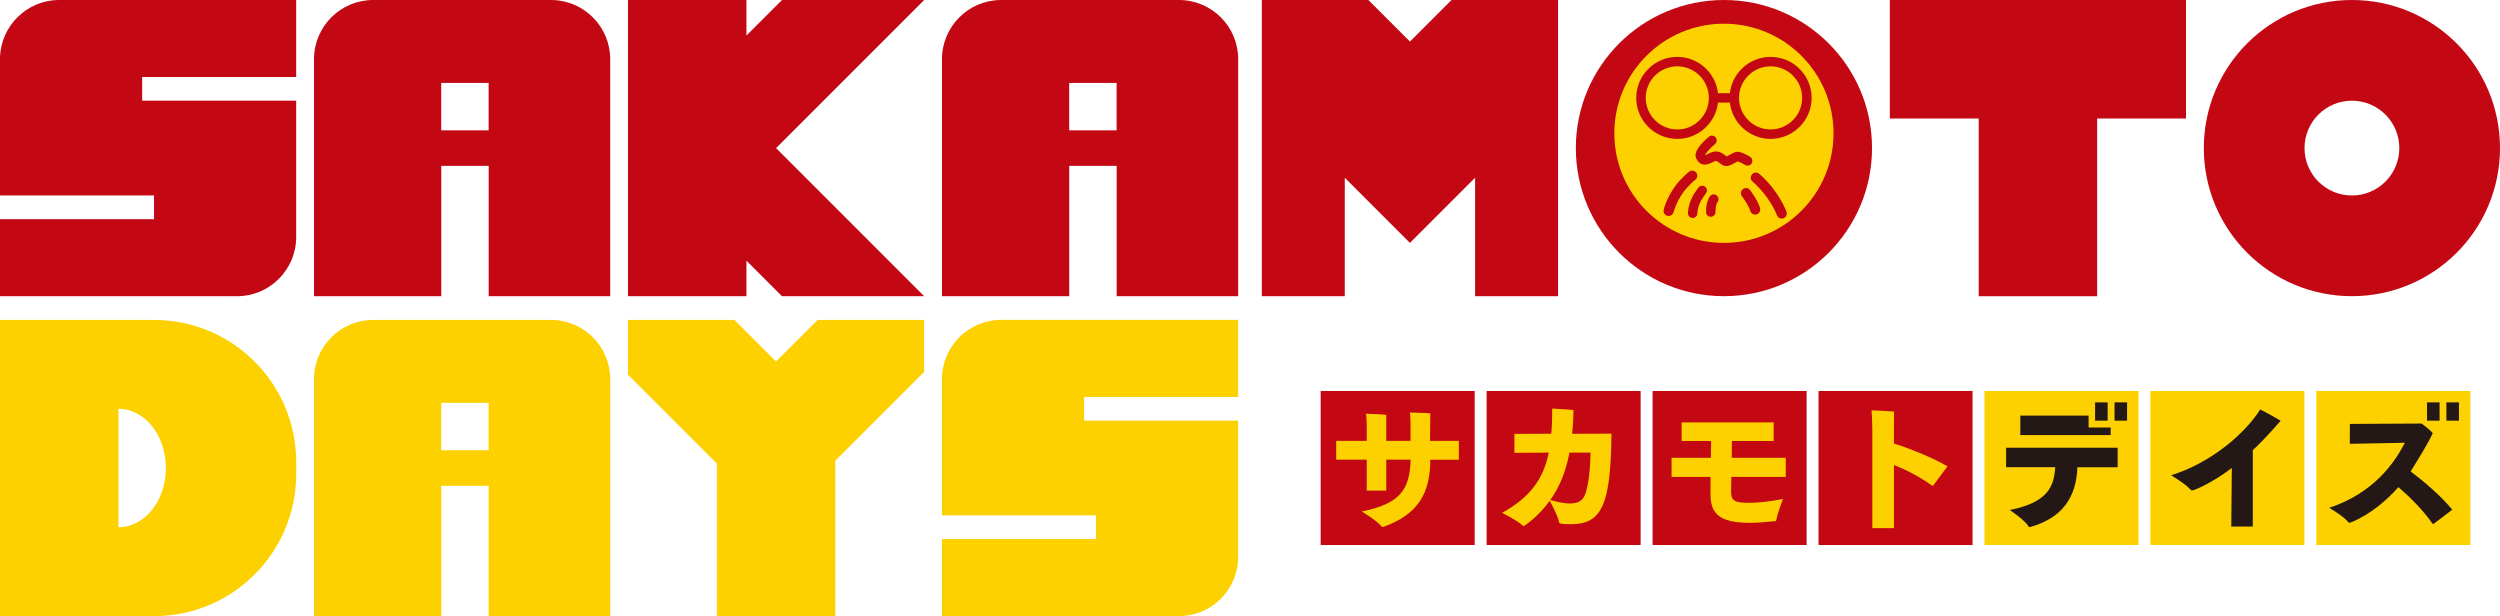
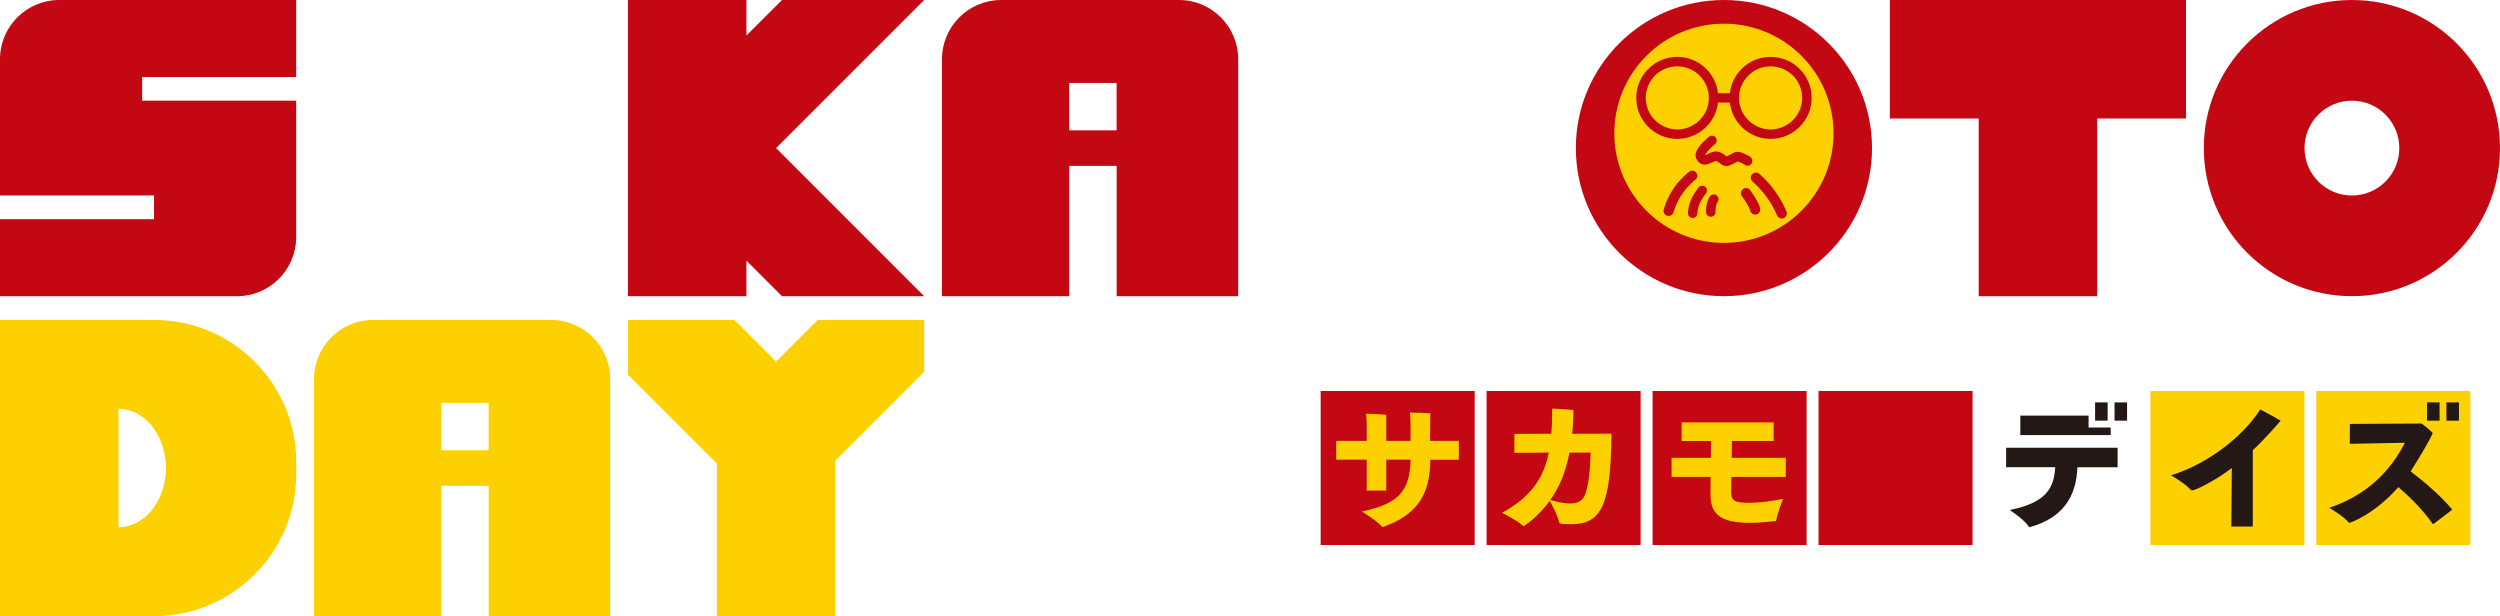
<svg xmlns="http://www.w3.org/2000/svg" id="logo" viewBox="0 0 598.11 147.4">
  <defs>
    <style>.cls-1{fill:#fdd000;}.cls-2{fill:#c30813;}.cls-3{fill:#231815;}</style>
  </defs>
  <g>
    <circle class="cls-2" cx="412.44" cy="35.43" r="35.43" />
    <circle class="cls-1" cx="412.44" cy="31.89" r="26.22" />
    <g>
      <path class="cls-2" d="m423.6,13.61c-5.03,0-9.18,3.8-9.74,8.68h-2.84c-.56-4.88-4.72-8.68-9.74-8.68-5.41,0-9.82,4.4-9.82,9.81s4.4,9.81,9.82,9.81c5.03,0,9.18-3.8,9.74-8.68h2.84c.56,4.88,4.72,8.68,9.74,8.68,5.41,0,9.82-4.4,9.82-9.81s-4.4-9.81-9.82-9.81Zm-22.32,17.36c-4.16,0-7.55-3.39-7.55-7.55s3.39-7.55,7.55-7.55,7.55,3.39,7.55,7.55-3.39,7.55-7.55,7.55Zm22.32,0c-4.16,0-7.55-3.39-7.55-7.55s3.39-7.55,7.55-7.55,7.55,3.39,7.55,7.55-3.39,7.55-7.55,7.55Z" />
      <path class="cls-2" d="m419.08,39.05c.32-.54.14-1.23-.4-1.55-2.3-1.36-3.05-1.21-3.3-1.16-.41.08-.85.32-1.36.6-.26.14-.71.39-.94.48-.08-.06-.19-.14-.27-.2-.64-.49-1.71-1.32-3.14-.84-.4.13-.75.3-1.07.46-.2.1-.48.23-.64.28,0,0-.01-.02-.02-.03.19-.51,1.25-1.71,2.36-2.62.48-.4.55-1.11.15-1.6-.4-.48-1.11-.55-1.6-.15-1.82,1.51-3.82,3.64-3.02,5.24,1.1,2.19,2.96,1.3,3.75.92.25-.12.52-.25.8-.35.25-.08.51.08,1.04.49.43.33.92.71,1.56.71.69,0,1.42-.4,2.13-.79.2-.11.48-.26.63-.33.34.1,1.13.47,1.78.86.54.32,1.23.14,1.55-.4Z" />
      <path class="cls-2" d="m405.61,43.01c.53-.42.62-1.19.2-1.72-.42-.53-1.18-.62-1.71-.2-.08.06-1.91,1.51-3.3,3.41-2.1,2.87-2.75,5.57-2.77,5.68-.15.66.26,1.31.91,1.46.09.02.19.03.28.03.55,0,1.05-.38,1.19-.94,0-.02.57-2.35,2.36-4.8,1.19-1.63,2.83-2.92,2.84-2.94Z" />
      <path class="cls-2" d="m424.12,45c-1.62-2.09-3.2-3.38-3.27-3.43-.53-.43-1.29-.35-1.72.18-.43.52-.35,1.29.18,1.72.01.01,1.43,1.17,2.88,3.04,2.06,2.64,2.91,4.95,2.92,4.97.18.5.65.81,1.15.81.14,0,.28-.02.41-.07.63-.23.96-.93.74-1.56-.04-.11-.98-2.67-3.29-5.64Z" />
      <path class="cls-2" d="m418.71,45.48c-.41-.54-1.17-.65-1.71-.24s-.65,1.17-.25,1.71c.64.85,1.74,2.55,1.98,3.48.14.55.64.92,1.18.92.1,0,.2-.01.3-.04.65-.17,1.05-.83.88-1.49-.44-1.71-2.19-4.08-2.39-4.34Z" />
      <path class="cls-2" d="m407.93,44.66c-.5-.38-1.21-.28-1.59.22-.1.13-.95,1.27-1.34,2-1.19,2.25-1.17,4.08-1.17,4.16.01.62.52,1.11,1.13,1.11h.01c.62,0,1.12-.52,1.12-1.14,0-.01,0-1.36.91-3.07.26-.49.91-1.39,1.14-1.69.38-.5.28-1.21-.22-1.59Z" />
      <path class="cls-2" d="m409.12,46.94c-.09.12-.56.76-.79,1.88-.16.78-.17,1.79-.17,1.91,0,.63.51,1.13,1.13,1.13h0c.63,0,1.13-.51,1.13-1.13,0-.24.02-.97.12-1.44.12-.6.35-.94.37-.96.37-.49.28-1.2-.21-1.58-.49-.39-1.21-.3-1.59.2Z" />
    </g>
  </g>
  <g>
    <path class="cls-2" d="m0,14.17v32.6h36.85v5.67H0v18.43h56.69c7.83,0,14.17-6.35,14.17-14.17V24.09h-36.85v-5.67h36.85V0H14.17C6.35,0,0,6.35,0,14.17Z" />
-     <path class="cls-2" d="m131.81,0h-42.52c-7.83,0-14.17,6.35-14.17,14.17v56.69h30.45v-31.18h11.34v31.18h29.08V14.17c0-7.83-6.35-14.17-14.17-14.17Zm-26.25,31.18v-11.34h11.34v11.34h-11.34Z" />
    <path class="cls-2" d="m282.05,0h-42.52c-7.83,0-14.17,6.35-14.17,14.17v56.69h30.45v-31.18h11.34v31.18h29.08V14.17c0-7.83-6.35-14.17-14.17-14.17Zm-26.25,31.18v-11.34h11.34v11.34h-11.34Z" />
    <polygon class="cls-2" points="187.09 0 178.58 8.5 178.58 0 150.24 0 150.24 70.87 178.58 70.87 178.58 62.36 187.09 70.87 221.1 70.87 185.67 35.43 221.1 0 187.09 0" />
-     <polygon class="cls-2" points="347.27 0 337.32 9.95 327.37 0 301.89 0 301.89 70.87 321.73 70.87 321.73 42.52 337.32 58.11 352.91 42.52 352.91 70.87 372.76 70.87 372.76 0 347.27 0" />
  </g>
  <g>
    <path class="cls-2" d="m562.68,0c-19.57,0-35.43,15.86-35.43,35.43s15.86,35.43,35.43,35.43,35.43-15.86,35.43-35.43S582.25,0,562.68,0Zm0,46.77c-6.26,0-11.34-5.08-11.34-11.34s5.08-11.34,11.34-11.34,11.34,5.08,11.34,11.34-5.08,11.34-11.34,11.34Z" />
    <polygon class="cls-2" points="501.73 0 473.39 0 473.39 0 452.13 0 452.13 28.35 473.39 28.35 473.39 70.87 501.73 70.87 501.73 28.35 522.99 28.35 522.99 0 501.73 0 501.73 0" />
  </g>
  <g>
-     <path class="cls-1" d="m296.22,94.96v-18.43h-56.69c-7.83,0-14.17,6.35-14.17,14.17v32.6h36.85v5.67h-36.85v18.43h56.69c7.83,0,14.17-6.35,14.17-14.17v-32.6h-36.85v-5.67h36.85Z" />
    <path class="cls-1" d="m131.81,76.54h-42.52c-7.83,0-14.17,6.35-14.17,14.17v56.69h30.45v-31.18h11.34v31.18h29.08v-56.69c0-7.83-6.35-14.17-14.17-14.17Zm-26.25,31.18v-11.34h11.34v11.34h-11.34Z" />
    <path class="cls-1" d="m36.85,76.54H0v70.87h36.85c18.79,0,34.02-15.23,34.02-34.02v-2.83c0-18.79-15.23-34.02-34.02-34.02Zm-8.5,49.61v-28.35c6.26,0,11.34,6.35,11.34,14.17s-5.08,14.17-11.34,14.17Z" />
    <polygon class="cls-1" points="185.67 86.49 175.72 76.54 150.24 76.54 150.24 89.62 171.5 110.88 171.5 147.4 199.84 147.4 199.84 110.22 221.1 88.96 221.1 76.54 195.62 76.54 185.67 86.49" />
  </g>
  <g>
    <g>
      <rect class="cls-2" x="395.37" y="93.54" width="36.85" height="36.85" />
      <path class="cls-1" d="m399.91,109.53h9.4c.03-1.33.03-2.7.06-4.03h-7.05v-4.45h22.01v4.45h-9.97c-.03,1.3-.03,2.67-.06,4.03h12.93v4.57h-13.02c-.03,1.84-.06,3.18-.06,3.43,0,2.35.86,2.76,4.35,2.76,2.19,0,5.08-.32,8.07-.92,0,0-1.3,3.3-1.59,5.02-.03.19-.1.25-.29.29-2.48.25-4.29.41-5.94.41-7.53,0-9.53-2.29-9.53-6.89v-.13c0-.92.03-2.32.03-3.97h-9.34v-4.57Z" />
    </g>
    <g>
      <rect class="cls-2" x="315.96" y="93.54" width="36.85" height="36.85" />
      <path class="cls-1" d="m342.13,105.46c0-1.11.03-2.19.03-3.24.02-.68.03-3.33.03-3.33-1.12-.11-3.98-.19-4.86-.19.06.73.13,1.87.13,2.64v4.13h-5.81v-6.23c-1.52-.16-4.21-.25-4.83-.25.13,1.02.16,2.48.16,2.48v4h-7.3v4.51h7.3v7.4h4.67v-7.4h5.84c-.22,7.24-2.54,10.51-11.69,12.39,0,0,3.56,2.13,4.73,3.56.06.1.16.16.25.16.03,0,.1,0,.13-.03,8.58-3.05,11.24-8.23,11.28-16.07h6.83v-4.51h-6.89Z" />
    </g>
    <g>
      <rect class="cls-2" x="355.66" y="93.54" width="36.85" height="36.85" />
      <path class="cls-1" d="m376.12,103.78c.25-1.85.33-5.68.33-5.68-1.4-.16-5.09-.36-5.09-.36,0,2.19-.06,4.19-.22,6.03l-8.83.03v4.54c2.92-.03,5.62-.03,8.23-.06-1.27,6.16-4.29,10.61-11.18,14.42.1.06,3.46,1.68,4.92,3.02.1.1.16.13.25.13.19,0,3.53-2.29,6.23-6.03.48.86,1.91,3.49,2.22,5.05.03.32.16.54,2.89.54,7.27,0,9.53-4.51,9.66-21.66l-9.4.03Zm3.08,14.58c-.6,1.62-2.03,2.1-3.62,2.1s-3.4-.51-4.7-.83c2.13-2.95,3.68-6.57,4.61-11.34h5.05c-.06,3.02-.35,7.5-1.33,10.07Z" />
    </g>
    <g>
      <rect class="cls-2" x="435.07" y="93.54" width="36.85" height="36.85" />
-       <path class="cls-1" d="m453.11,106.1v-4.16l.04-3.48c-1.35-.13-3.89-.22-5.4-.3.13,1.49.19,4.38.19,4.38v23.82h5.18v-15.12c3.02,1.21,6.03,2.76,9.05,4.89.1.06.16.1.22.1s.13-.06.16-.13l3.37-4.54c-3.72-2.13-8.77-4.16-12.8-5.46Z" />
    </g>
    <g>
      <rect class="cls-1" x="514.47" y="93.54" width="36.85" height="36.85" />
      <path class="cls-3" d="m545.62,100.66c-1.59-1-4.88-2.7-4.88-2.7-3.59,5.72-11.69,12.74-21.31,15.75,0,0,3.43,2.03,4.67,3.46.13.13.22.16.35.16.67,0,5.18-2.07,9.5-5.37l-.13,14.01h5.15v-18.29c2.59-2.28,6.66-7.02,6.66-7.02Z" />
    </g>
    <g>
      <rect class="cls-1" x="554.17" y="93.54" width="36.85" height="36.85" />
      <path class="cls-3" d="m576.72,112.8c4.76-7.56,5.29-9.18,5.29-9.18-.51-.65-1.91-1.76-2.68-2.29l-17.13.09-.03,4.76,13.18-.25c-2.6,5.08-7.69,12.13-18.1,15.56,0,0,3.53,2.06,4.57,3.43.1.13.19.16.29.16.16,0,5.94-2,11.69-8.54,2.92,2.51,5.94,5.56,8.16,8.73.06.06.1.1.13.1s.06,0,.13-.03l4.48-3.4c-2.73-3.3-6.67-6.67-9.97-9.15Z" />
      <g>
        <rect class="cls-3" x="580.65" y="96.27" width="3" height="4.37" />
        <rect class="cls-3" x="585.29" y="96.27" width="3" height="4.37" />
      </g>
    </g>
    <g>
-       <rect class="cls-1" x="474.77" y="93.54" width="36.85" height="36.85" />
      <g>
        <path class="cls-3" d="m479.95,111.78h11.75c-.29,4.73-1.87,8.45-10.89,10.23,0,0,3.65,2.41,4.51,3.94.1.13.13.16.22.16.06,0,.1,0,.19-.03,7.72-2.16,11.02-7.18,11.28-14.29h9.62v-4.67h-26.68v4.67Z" />
        <rect class="cls-3" x="501.24" y="96.27" width="3" height="4.37" />
        <rect class="cls-3" x="505.89" y="96.27" width="3" height="4.37" />
        <polygon class="cls-3" points="499.68 104.09 504.97 104.09 504.97 102.28 499.68 102.28 499.68 99.43 483.35 99.43 483.35 104.09 498.94 104.09 499.68 104.09" />
      </g>
    </g>
  </g>
</svg>